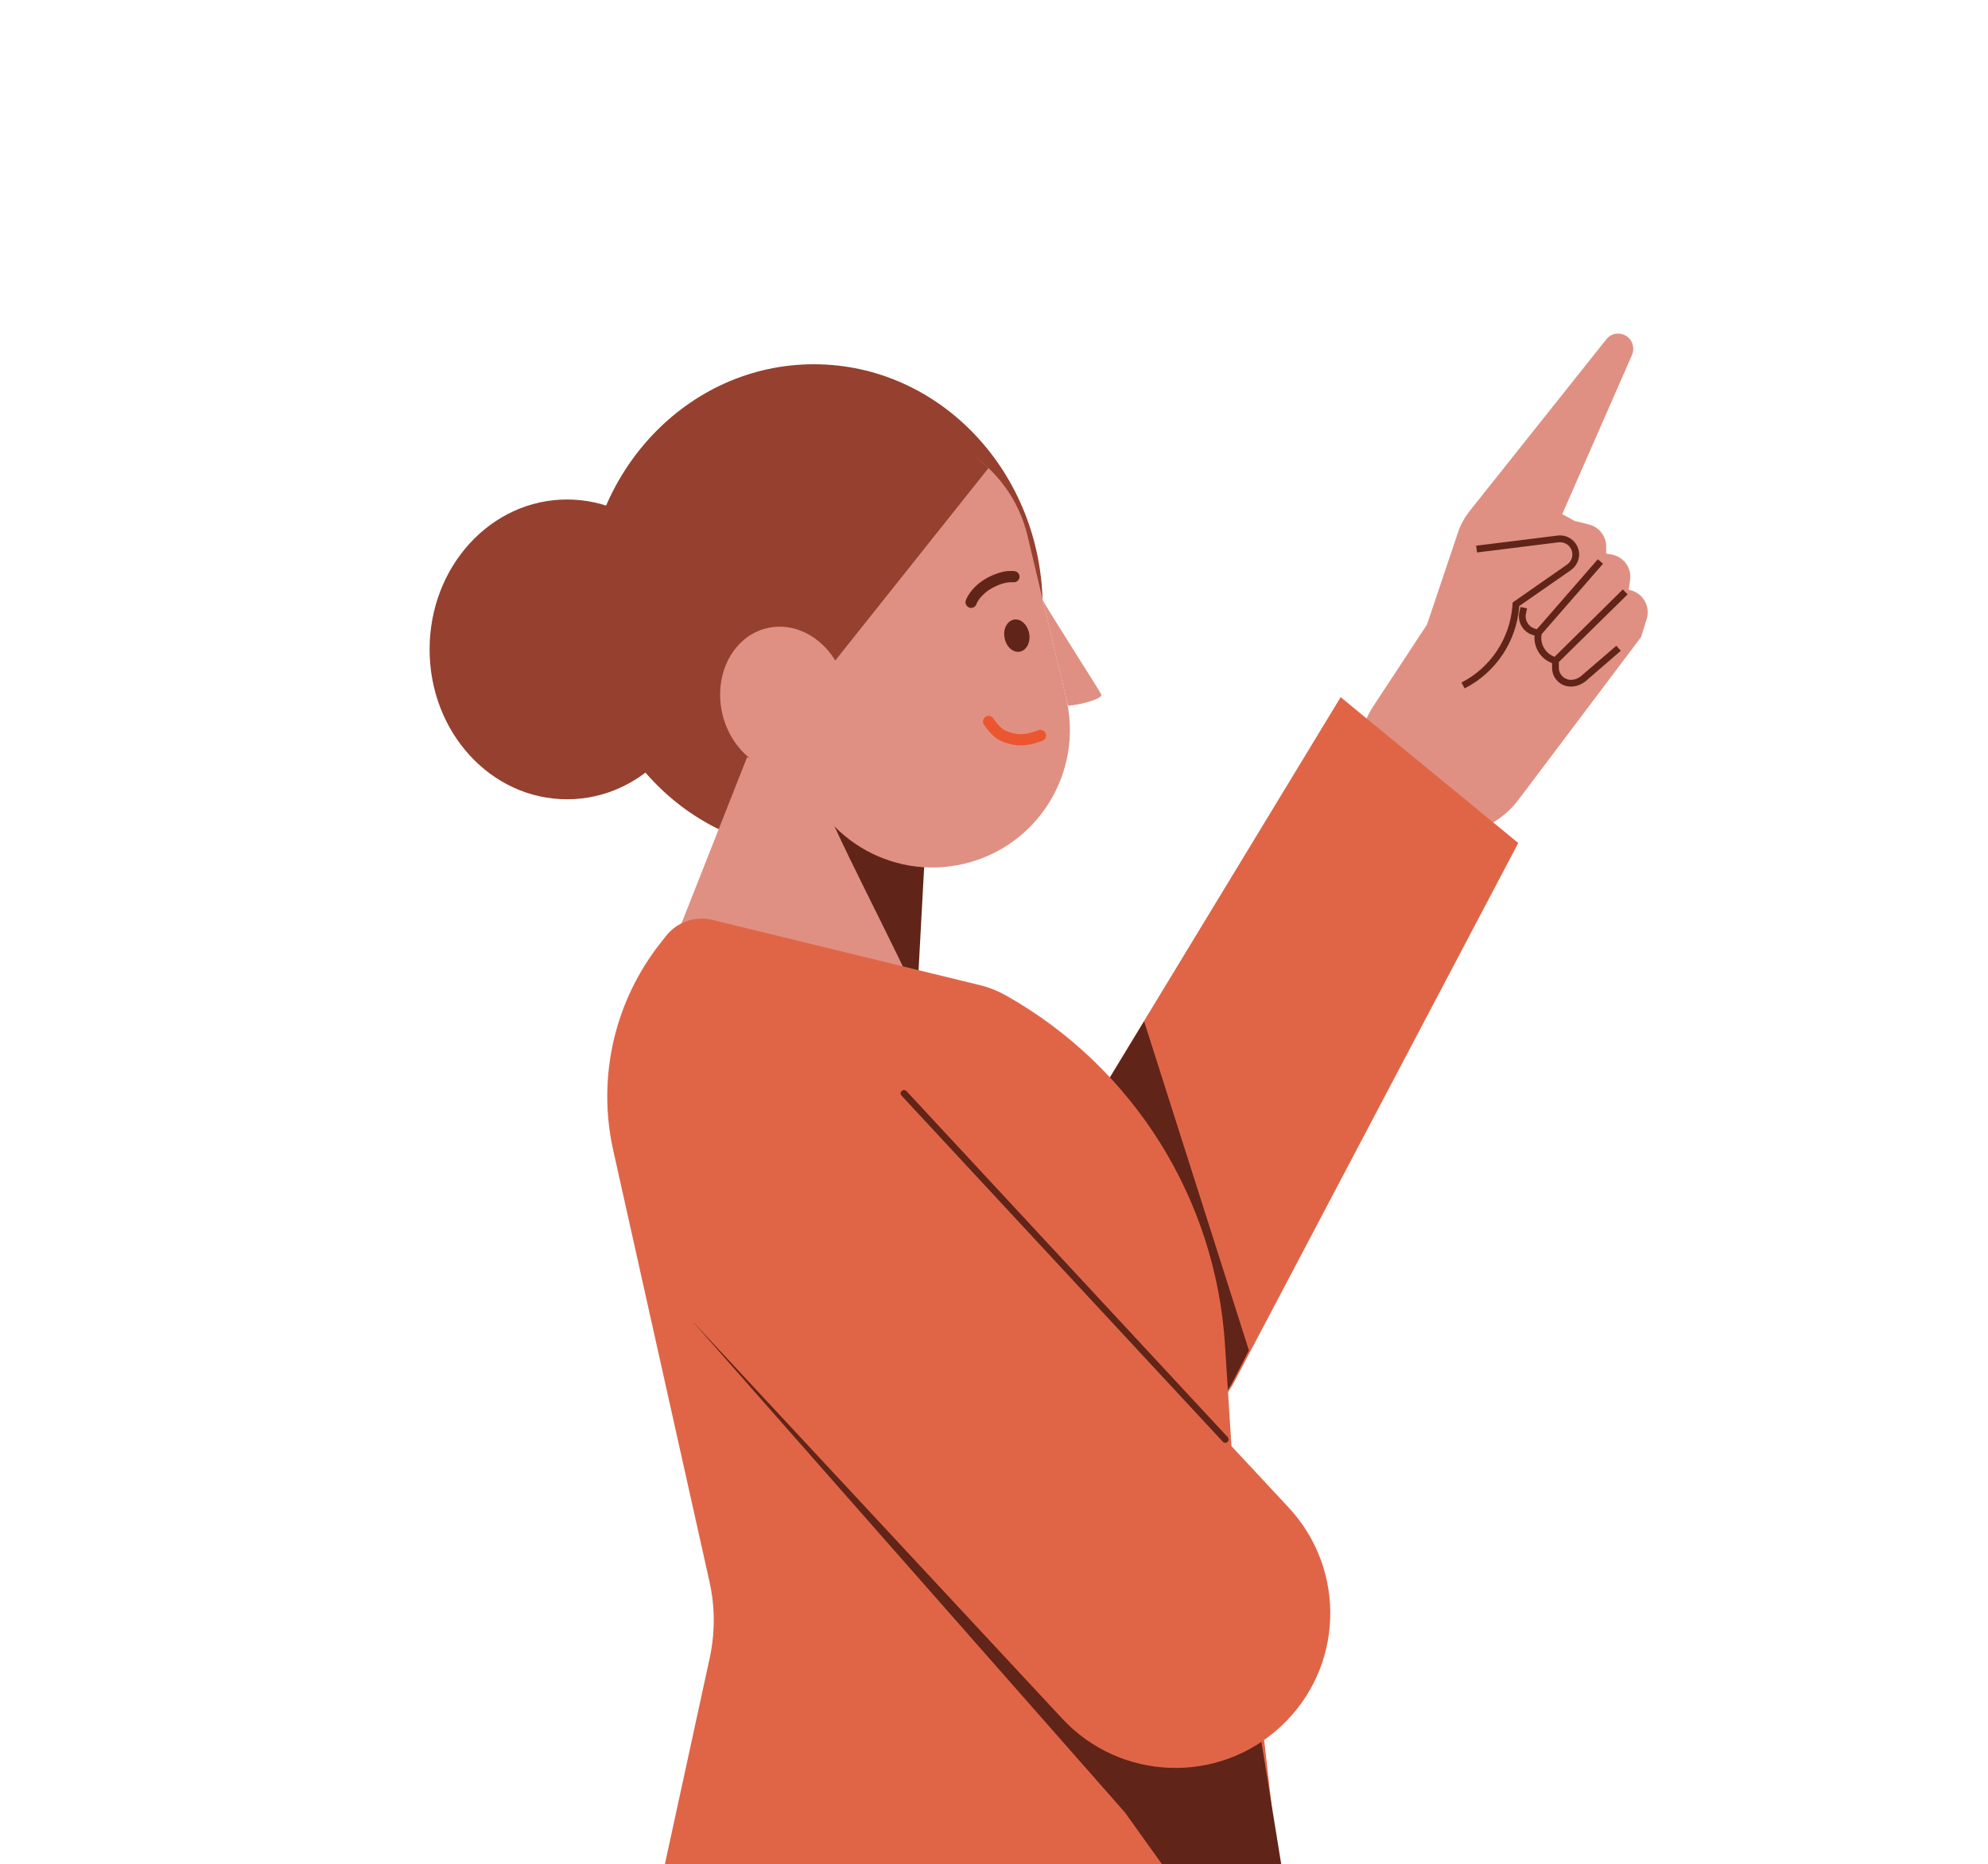
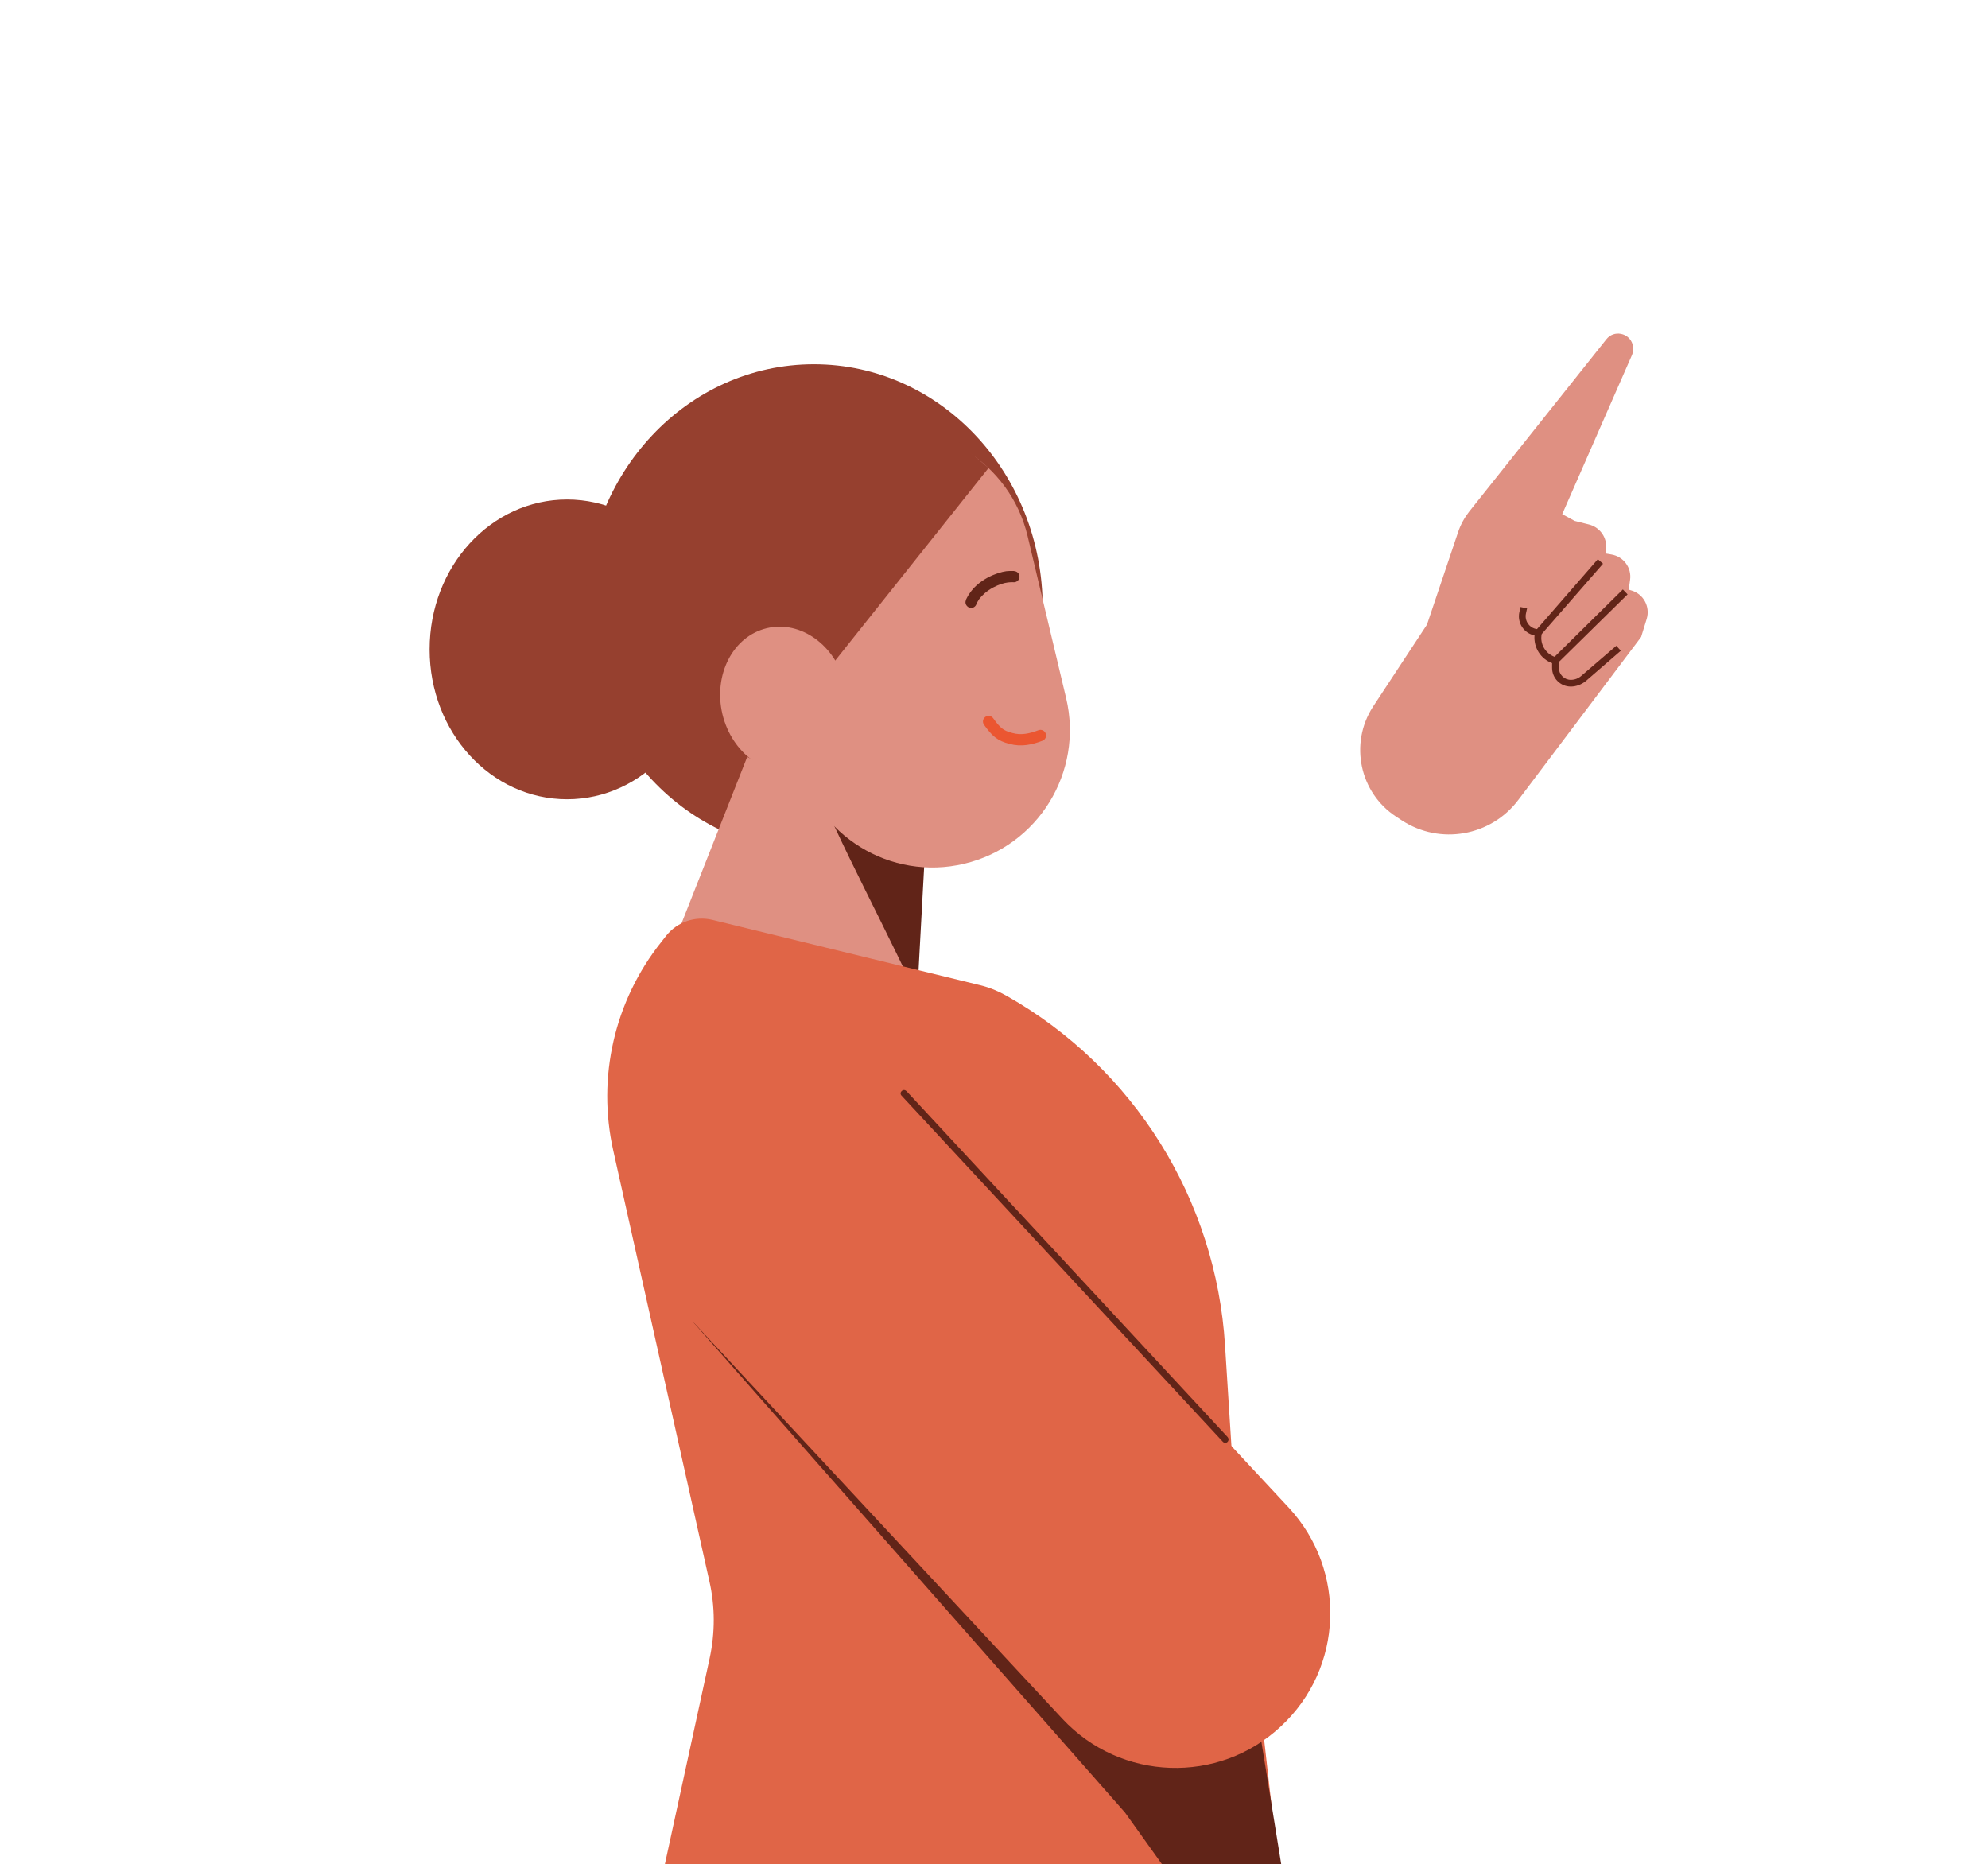
<svg xmlns="http://www.w3.org/2000/svg" viewBox="0 0 882 827" width="882" height="827">
  <title>Character (20)2</title>
  <style> .s0 { fill: #df9082 } .s1 { fill: #612418 } .s2 { fill: #e06547 } .s3 { fill: #96402f } .s4 { fill: none;stroke: #eb5631;stroke-linecap: round;stroke-linejoin: round;stroke-width: 5 } </style>
  <path id="path5" class="s0" d="m619.4 362.3l2.6 1.7c16.9 11 39.5 7 51.6-9.1l1-1.3 53.5-71 2.5-8.1c1.6-5.4-1.5-11.1-7-12.6l-1-0.3 0.6-4.3c0.8-5.4-2.9-10.4-8.3-11.3l-2.3-0.4v-3.2c0-4.6-3.2-8.6-7.6-9.7l-6.4-1.6-5.5-3 31-70.7c0.6-1.5 0.7-3.1 0.2-4.7-1.6-5.1-8.3-6.4-11.6-2.2l-60.9 76.5c-2.1 2.7-3.8 5.8-4.9 9.1l-13.8 41-24 36.5c-10.5 16.3-5.9 38.1 10.3 48.7z" />
-   <path id="path6" fill-rule="evenodd" class="s1" d="m700.6 246c0-5.1-4.5-9-9.5-8.4l-36.2 4.5 0.4 3 36.1-4.5c3.3-0.4 6.2 2.1 6.2 5.4 0 1.8-0.9 3.4-2.4 4.5l-24.1 16.8-0.1 1.6c-1.2 14.5-9.7 27.3-22.6 33.9l1.4 2.6c13.8-7 23-20.8 24.2-36.2v-0.3l23-16c2.2-1.6 3.6-4.2 3.6-6.9z" />
  <path id="path7" fill-rule="evenodd" class="s1" d="m681.9 279.1l27-31 2.3 2-27.2 31.2c-0.9 4.3 1.6 8.6 5.7 10.1l30.3-29.9 2.1 2.2-30.5 30v2.6c0 2.9 2.4 5.3 5.3 5.3 1.7 0 3.3-0.6 4.6-1.7l15.6-13.4 2 2.2-15.6 13.5c-1.9 1.5-4.2 2.4-6.6 2.4-4.6 0-8.3-3.7-8.3-8.3v-2.1c-5.1-1.9-8.2-6.9-7.8-12.3-4.6-0.9-7.8-5.5-6.7-10.4l0.5-2.2 2.9 0.6-0.5 2.3c-0.7 3.3 1.6 6.5 4.9 6.9z" />
-   <path id="path8" class="s2" d="m547.9 612.5c-15.1 28.7-50.7 39.7-79.4 24.5-29.8-15.8-40.2-53.4-22.7-82.3l149-245.4 78.8 64.7z" />
-   <path id="path9" class="s1" d="m547.5 611.9c-14.8 29-50.5 40.2-79.2 25-29.7-15.7-40.1-53.2-22.6-81.9l61.9-101.9 46.5 146z" />
  <path id="ellipse13" fill-rule="evenodd" class="s3" d="m251.6 354.6c33.7 0 61-29.7 61-66.5 0-36.8-27.3-66.5-61-66.5-33.8 0-61 29.7-61 66.5 0 36.8 27.2 66.5 61 66.5z" />
  <path id="ellipse14" fill-rule="evenodd" class="s3" d="m361.1 377.6c56.1 0 101.5-48.3 101.5-108 0-59.7-45.4-108-101.5-108-56.2 0-101.5 48.3-101.5 108 0 59.7 45.3 108 101.5 108z" />
  <path id="path14" class="s0" d="m410.1 333.4c0.3-10-3.4-19.7-10.3-26.9-18.8-19.6-51.6-13.1-61.5 12.1l-39 98.8 107.5 23.1z" />
  <path id="path15" class="s1" d="m406.9 442c-25.3-53.4-35.3-68.2-58.1-125.6l61.8 57.4z" />
-   <path id="path16" class="s0" d="m488.6 308.1c-0.9-1.9-17.7-28-25.9-41.6l11.1 46.6c5.3-0.3 15.6-3.1 14.8-5z" />
  <path id="rect16" fill-rule="evenodd" class="s0" d="m382.4 192.6c-32.8 7.8-53 40.7-45.2 73.4l17.2 72c7.8 32.8 40.7 53 73.4 45.2 32.8-7.8 53-40.7 45.2-73.5l-17.1-71.9c-7.8-32.8-40.7-53.1-73.5-45.2z" />
  <path id="path17" fill-rule="evenodd" class="s1" d="m434.5 265.7c1.1-1.4 2.9-3.3 6-5 2.8-1.5 5.1-2.1 6.7-2.3 0.8-0.1 1.4-0.1 1.8-0.1q0.2 0 0.4 0 0 0 0 0c1.4 0.2 2.6-0.7 2.9-2 0.2-1.4-0.7-2.7-2.1-2.9l-0.4 2.4c0.4-2.4 0.4-2.4 0.4-2.4h-0.1q0 0 0 0-0.1 0-0.3-0.1-0.2 0-0.7 0c-0.6 0-1.5 0-2.6 0.1-2.1 0.3-5 1.1-8.4 2.9-3.8 2.1-6.2 4.5-7.6 6.5-0.7 0.9-1.2 1.8-1.5 2.4q-0.3 0.5-0.4 0.8 0 0.2-0.1 0.3 0 0 0 0.1c0 0 0 0 2.2 0.7l-2.2-0.7c-0.5 1.3 0.3 2.7 1.6 3.2 1.3 0.4 2.7-0.3 3.1-1.6q0 0 0 0 0 0 0.1-0.1 0-0.1 0.1-0.4c0.2-0.4 0.6-1 1.1-1.8z" />
  <path id="path18" class="s3" d="m335.1 337.6l103.5-130-29.5-25h-46.5l-34 43.4v35.4l-16 65.1z" />
-   <path id="ellipse18" fill-rule="evenodd" class="s0" d="m355.3 341.9c15-3.6 23.9-20.6 19.7-38.1-4.2-17.5-19.7-28.7-34.8-25.1-15 3.6-23.8 20.6-19.7 38.1 4.2 17.5 19.7 28.7 34.8 25.1z" />
+   <path id="ellipse18" fill-rule="evenodd" class="s0" d="m355.3 341.9c15-3.6 23.9-20.6 19.7-38.1-4.2-17.5-19.7-28.7-34.8-25.1-15 3.6-23.8 20.6-19.7 38.1 4.2 17.5 19.7 28.7 34.8 25.1" />
  <path id="path19" class="s4" d="m461.6 326.3c-4.2 1.6-8.5 2.6-13.1 1.3-4.7-1.2-6.5-2.8-9.9-7.5" />
-   <path id="ellipse19" fill-rule="evenodd" class="s1" d="m452.5 289.1c3-0.6 4.8-4.2 4.1-8.1-0.8-4-3.8-6.7-6.8-6.1-3 0.6-4.9 4.2-4.1 8.1 0.7 4 3.8 6.7 6.8 6.1z" />
  <path id="path20" class="s2" d="m316 408.1l118.9 29c4.1 1 8 2.6 11.7 4.7 56.5 32 92.9 90.4 96.9 155.1l3.1 48.7 24.5 217-277-31.5 20.7-95.2c2.5-11.4 2.5-23.2-0.1-34.5l-42.6-190.9c-7.3-32.5 0.5-66.5 21.3-92.6l2.2-2.8c4.9-6.1 12.8-8.8 20.4-7z" />
  <path id="path21" class="s1" d="m499.1 804.1l-191.5-217.5 249.5 170.5 17 105-36-3.5z" />
  <path id="path22" class="s2" d="m298.6 576.9c-25.8-27.7-24.2-71.2 3.5-97 27.8-25.8 71.2-24.3 97 3.5l172.7 185.5c25.8 27.8 24.3 71.2-3.5 97-27.7 25.9-71.2 24.3-97-3.4z" />
  <path id="path23" fill-rule="evenodd" class="s1" d="m400.1 484c-0.7 0.6-0.7 1.5-0.1 2.1l142.5 153.5c0.5 0.6 1.5 0.7 2.1 0.1 0.6-0.6 0.6-1.5 0.1-2.1l-142.5-153.5c-0.6-0.6-1.5-0.7-2.1-0.1z" />
</svg>